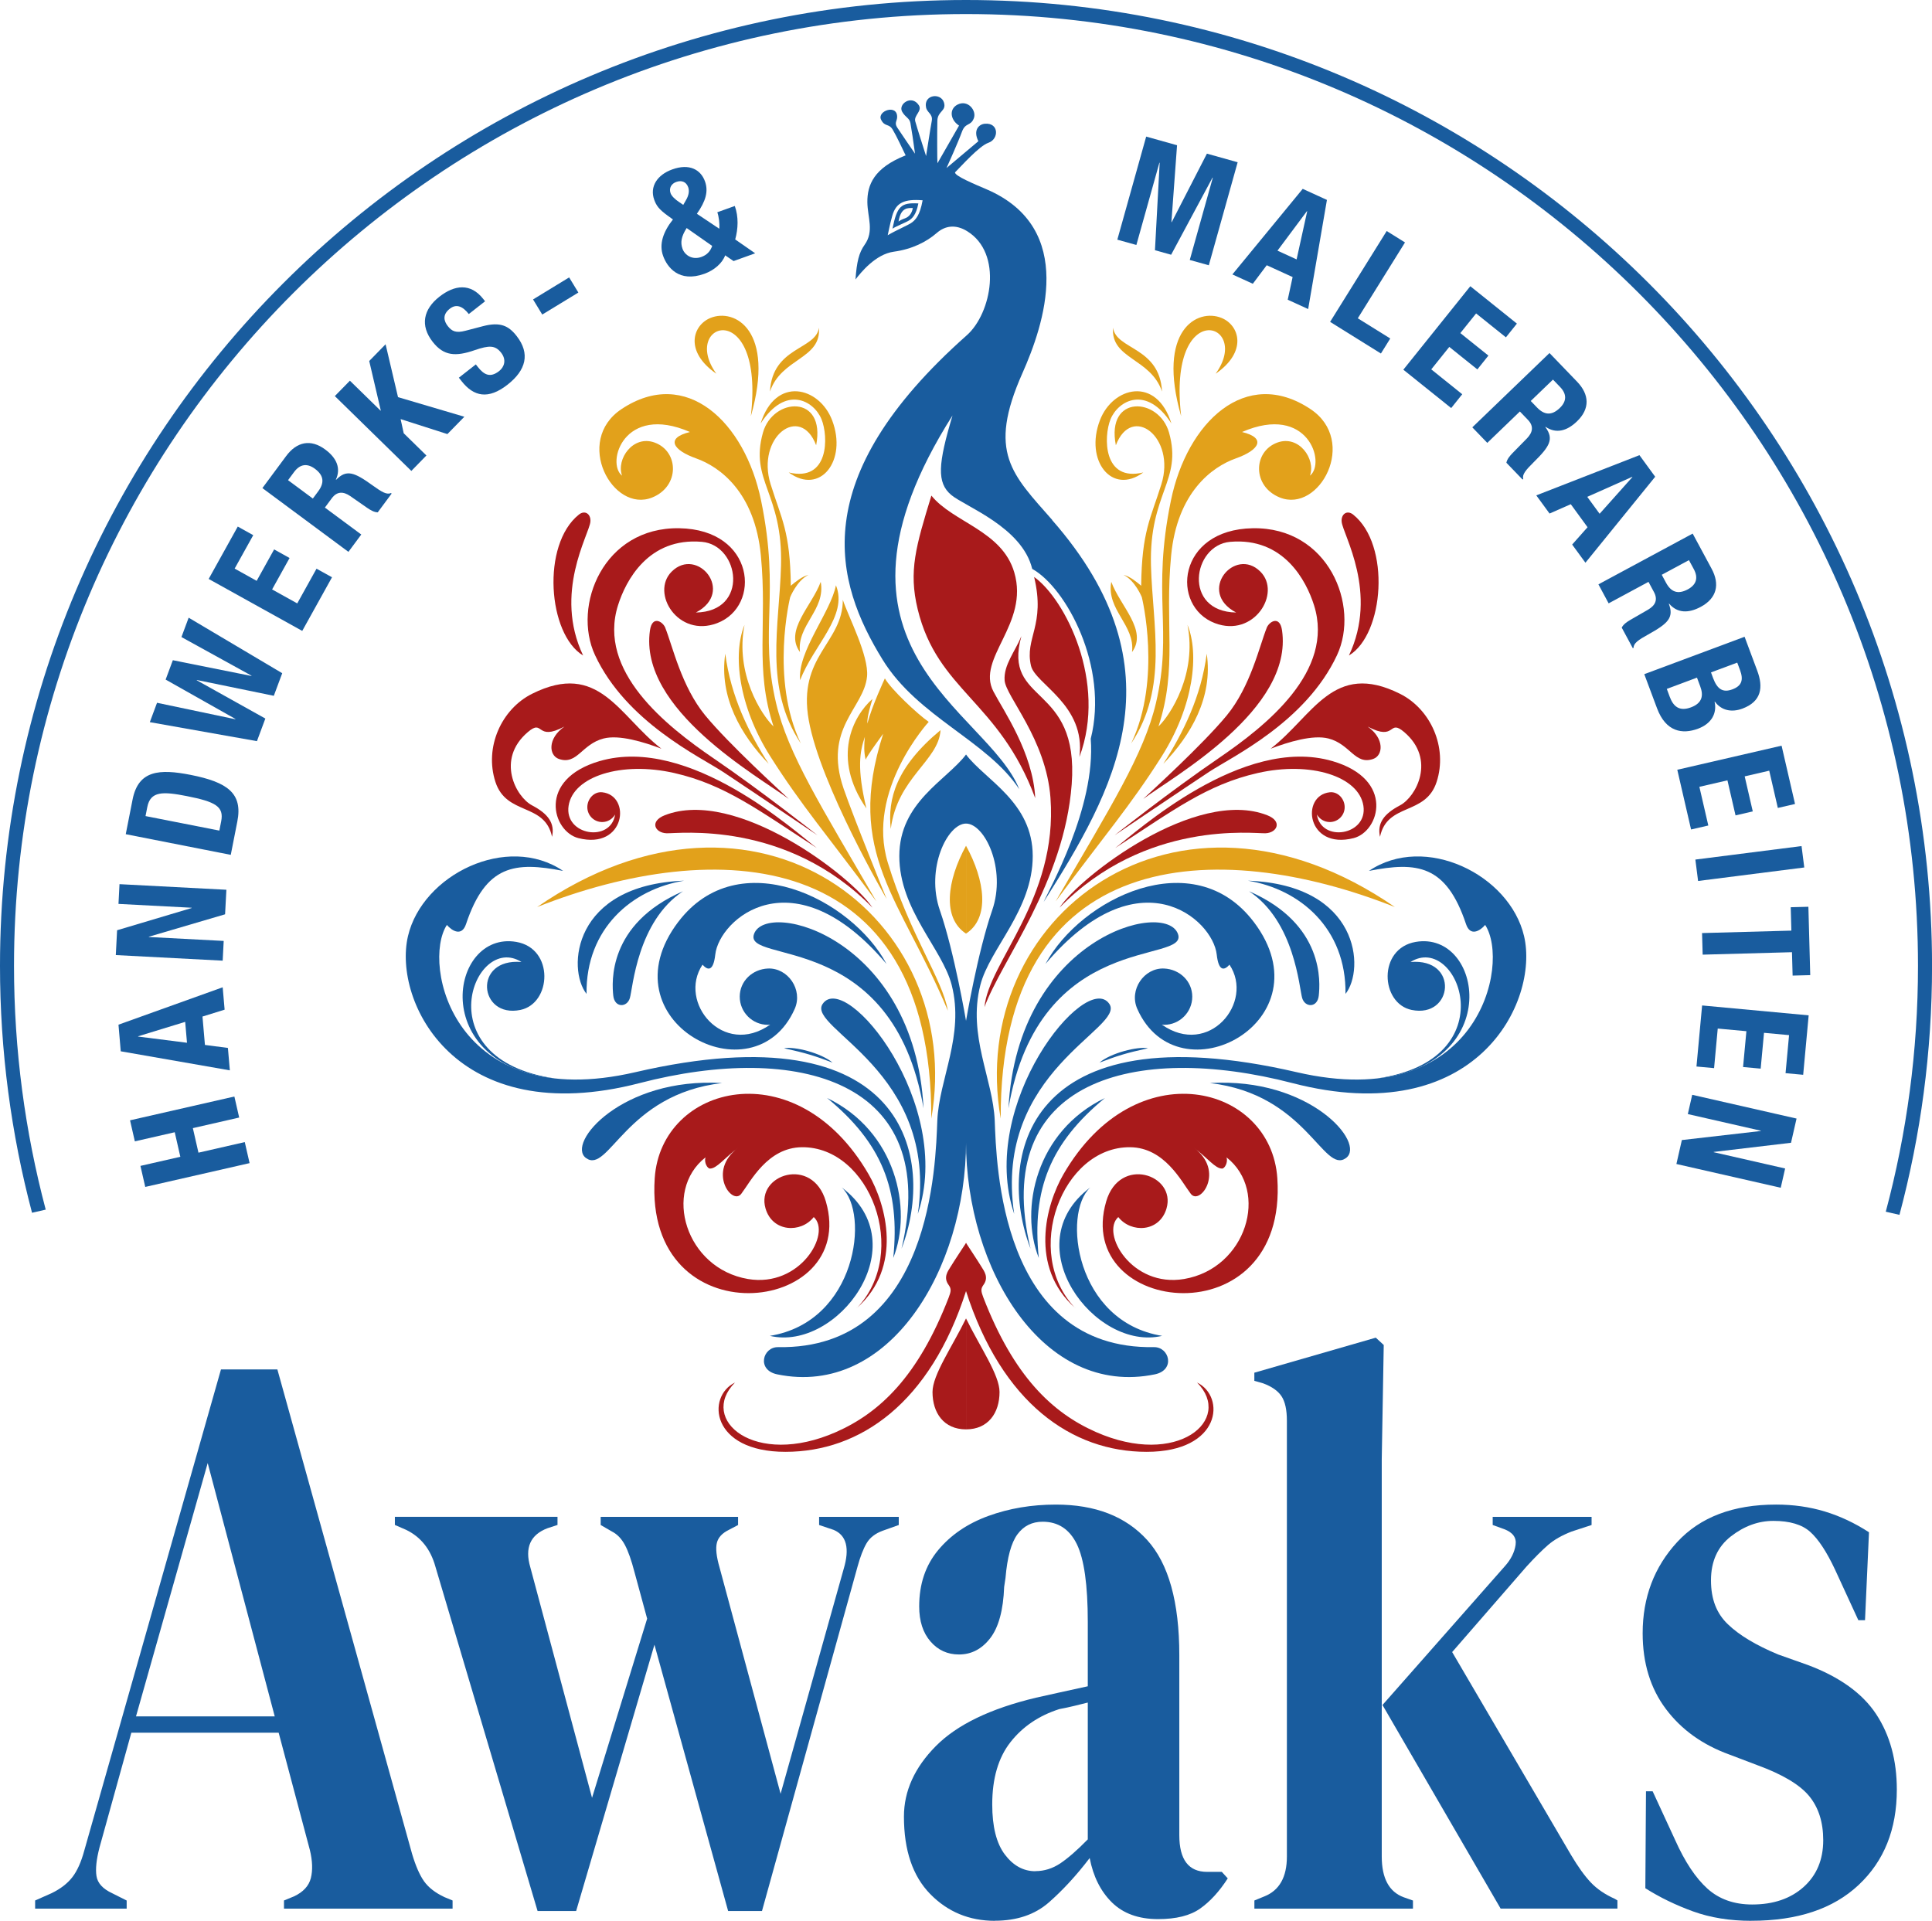
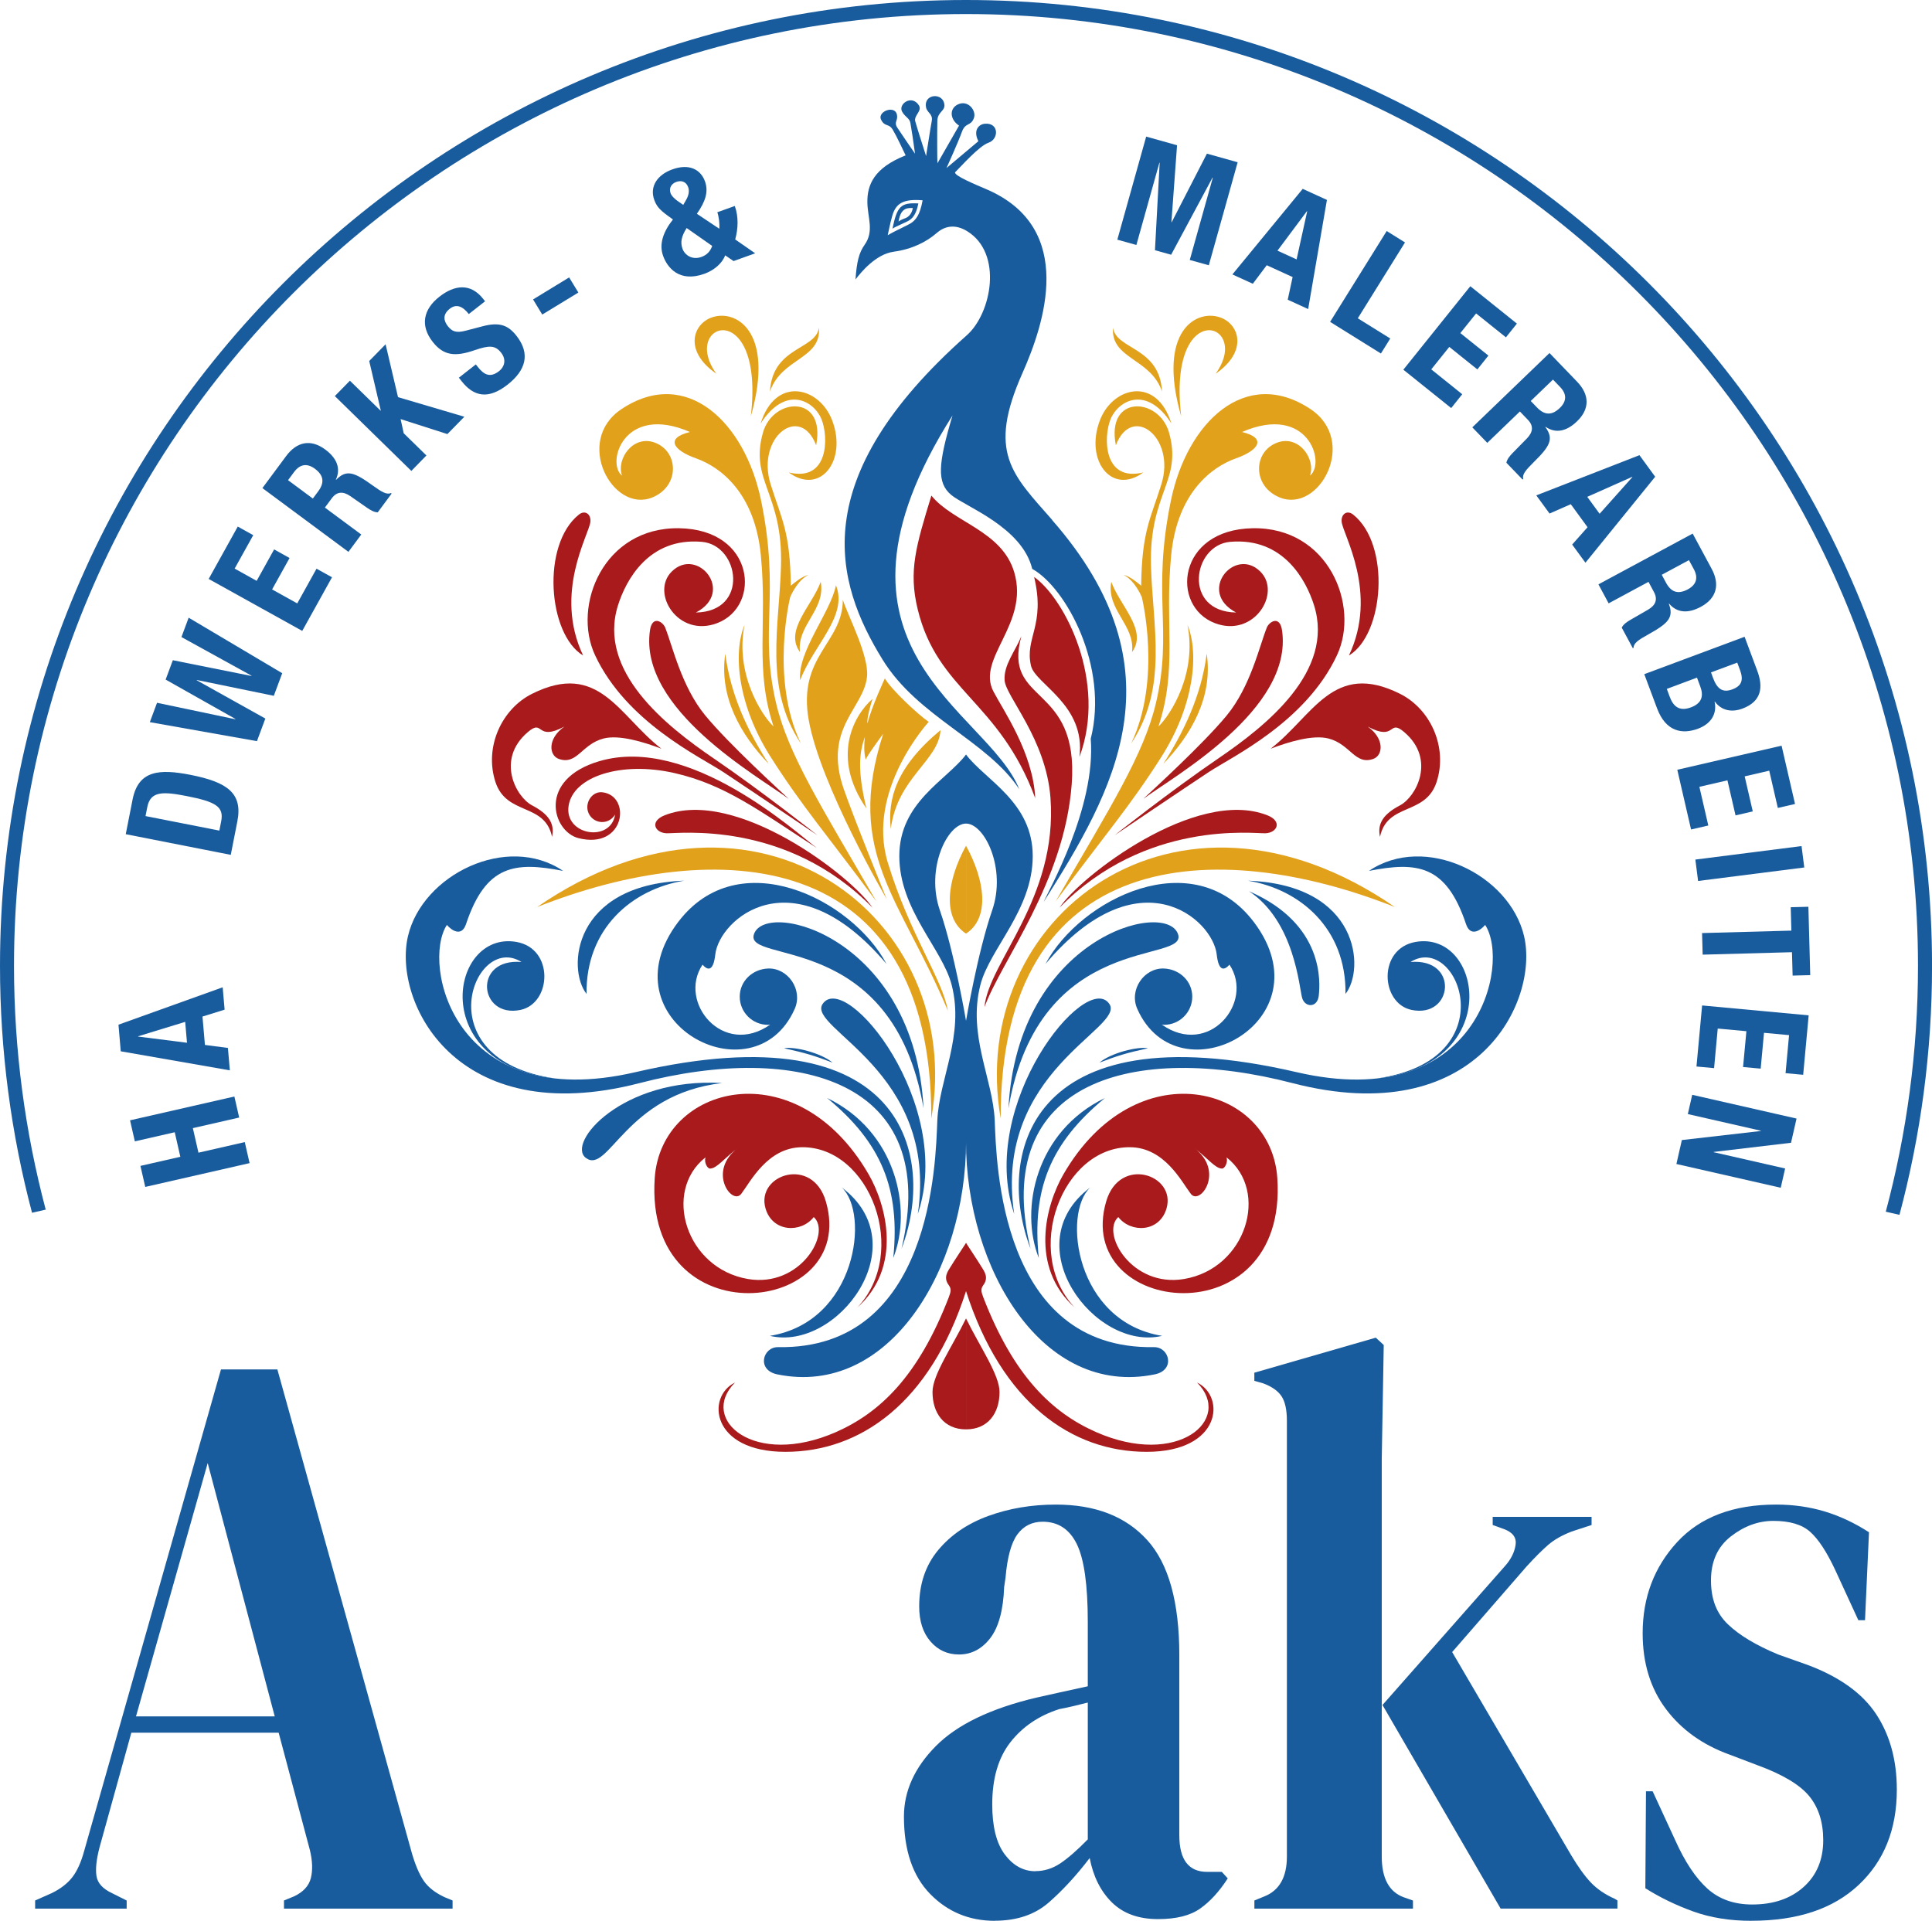
<svg xmlns="http://www.w3.org/2000/svg" id="DM_Serif_Display" version="1.1" viewBox="0 0 417.93 415.55">
  <defs>
    <style>
      .st0 {
        fill: #195c9e;
      }

      .st1 {
        fill: #e2a11b;
      }

      .st2 {
        fill: #a81a1b;
      }
    </style>
  </defs>
  <g>
    <path class="st1" d="M255.51,90.06c-5.36-18.68,3.52-23.43,8.75-21.27,3.85,1.58,5.66,7.26-1.29,12.06,8.01-11.14-10.5-16.94-7.46,9.21Z" />
    <path class="st1" d="M253.4,91.62c-3.22-10.36-12.7-7.97-15.47-.69-3.32,8.7,2.58,16.3,9.39,11.28-8.75,2.12-8.61-7.78-7.09-11.51,1.64-4.02,7.74-7.5,13.17.92Z" />
    <path class="st1" d="M241.38,96.32c-2.16-11.05,9.35-10.41,11.51-2.72,2.93,10.43-4.33,13.03-3.91,28.78.34,13,3.78,26.34-4.28,38.45,6.68-14,2.3-31.63,2.3-31.63,0,0-1.43-3.59-3.96-4.83,1.38.32,2.9,1.57,3.82,2.35.14-11.79,2.02-14.43,4.37-21.96,3.18-10.18-6.4-17.5-9.85-8.43Z" />
    <path class="st1" d="M283.37,102.9c3.5-2.72-.41-15.65-14.69-9.44,5.34,1.29,3.73,3.91-1.34,5.71-5.13,1.82-12.69,7.32-14,21-1.43,14.89,1.4,24.43-2.74,36.99,2.62-2.49,8.36-11.46,6.28-21.96,2.56,6.22,1.37,17.45-5.59,28.45-6.75,10.66-12.36,17.09-22.93,31.35,11.95-20.58,19.06-31.76,21.69-42.89,3.73-15.82-.97-23.41,3.25-43.86,3.48-16.9,16.16-29.08,30.18-19.75,10.38,6.91,1.93,22.58-6.63,19.13-5.98-2.41-5.81-9.94-.55-11.88,4.7-1.73,8.36,3.59,7.07,7.14Z" />
    <path class="st2" d="M292.72,111.33c-1.32-1.06-2.66-.12-2.49,1.57.28,2.76,8,15.37,1.57,28.91,7.64-4.6,9.06-23.97.92-30.48Z" />
    <path class="st2" d="M298.52,181.04c-.64-2.95.83-4.97,4.33-6.81,3.5-1.84,7.83-9.95.92-15.84-3.53-3.02-1.66,2.12-7.92-1.2,3.68,2.58,3.37,6.24,1.2,7-3.96,1.38-4.92-3.19-9.67-4.42-3.37-.87-8.66.74-12.52,2.21,9.21-7.09,13.52-19.12,27.99-11.88,6.63,3.32,10.35,11.58,7.92,19.06-2.39,7.37-10.68,4.42-12.25,11.88Z" />
    <path class="st2" d="M241.15,180.67s11.97-9.48,22.38-16.58c10.41-7.09,25.23-18.88,20.72-33.15-1.66-5.27-6.54-14.73-18.14-13.72-8.17.71-10.31,15.1,1.29,15.29-8.56-4.49-.28-14.37,5.25-8.84,4.61,4.61-1.38,14.37-9.85,11.14-9.63-3.67-8.2-20.26,8.2-20.53,16.39-.28,23.21,16.76,18.23,27.44-6.75,14.49-22.74,22.01-27.63,25.23-4.88,3.22-20.44,13.72-20.44,13.72Z" />
-     <path class="st2" d="M288.2,164.65c-19.43-5.66-42.43,15.41-46.95,18.8,12.43-8.05,19.81-13.72,30.84-16.22,11.42-2.59,21.85.72,22.84,7.09.99,6.41-9.13,8.04-10.06,1.89.56.97,1.59,1.63,2.79,1.63,1.78,0,3.22-1.44,3.22-3.22s-1.45-3.41-3.22-3.22c-6.38.69-5,12.5,5.15,9.92,5.62-1.43,9-12.7-4.6-16.67Z" />
    <path class="st2" d="M229.2,196.36c4.49-6.77,29.5-26.04,44.93-19.99,3.35,1.31,2.14,3.8-.38,3.9s-25.9-2.94-44.55,16.09Z" />
    <path class="st2" d="M274.02,135.82c-1.58,3.95-3.5,12.71-8.66,18.97-5.16,6.26-16.3,16.39-18.05,18.05,6.54-4.88,32.51-19.34,30.02-36.47-.48-3.29-2.76-1.93-3.32-.55Z" />
    <path class="st0" d="M305.37,218.49c8.98,1.84,10.31-11.26-.24-10.37,10.27-6.53,21.07,21.16-7.26,25.19,27.61-2.9,22.82-32.02,8.38-29.54-8.26,1.42-7.65,13.33-.88,14.72Z" />
    <path class="st1" d="M301.74,196.23c-47.52-32.78-92.82,2.39-85.27,45.77-.18-59.21,46.78-61.05,85.27-45.77Z" />
    <path class="st0" d="M291.06,215.02c4.24-5.34,3.06-23.6-21.11-24.49,11.23,1.84,21.29,10.31,21.11,24.49Z" />
    <path class="st0" d="M270.16,192.8c16.44,7.11,15.4,19.89,15.12,22.58s-2.97,2.62-3.59.55c-.65-2.17-1.59-16.58-11.53-23.14Z" />
    <path class="st0" d="M271.21,199.45c-13.03-17.2-37.52-5-45.05,9.09,20.24-23.9,36.19-9.67,37.04-2.05.42,3.77,1.66,3.45,2.76,2.21,5.43,8.14-4.47,20.13-14.64,12.96.17.01.33.05.5.05,3.36,0,6.09-2.73,6.09-6.09s-2.73-5.94-6.09-6.09c-4.33-.19-7.64,4.6-5.8,8.74,8.87,19.97,41.41,2.57,25.19-18.83Z" />
    <path class="st0" d="M254.82,202.06c-2.69-7.53-34.74.83-36.67,37.71,6.63-38.74,39.05-31.07,36.67-37.71Z" />
    <path class="st0" d="M219.39,262.62c-8.01-23.76,15.57-52.76,20.58-45.44,3.59,5.25-25.21,14.5-20.58,45.44Z" />
    <path class="st0" d="M248.33,226.78c-2.25-.44-8.08,1.04-10.5,3.11,3.8-1.45,5.73-2.07,10.5-3.11Z" />
-     <path class="st0" d="M291.15,250.54c4.42-3.18-7.8-17.54-29.42-16.23,20.86,2.42,24.52,19.75,29.42,16.23Z" />
    <path class="st0" d="M239.01,237.55c-14.89,7.16-18.51,23.96-14.3,34.6-1.52-14.85,2.49-24.86,14.3-34.6Z" />
    <path class="st0" d="M235.85,256.89c-16.51,12.36.97,35.57,15.54,32.11-18.79-3.04-21.62-26.52-15.54-32.11Z" />
    <path class="st2" d="M232.59,283c-11.51-12.04-2.83-34.95,11.88-34.81,7.47.07,11.12,7.46,13.12,10.08,2,2.62,7.46-4.9.69-9.95,3.04,2.28,4.6,4.49,6.08,4.49.56,0,1.31-1.31.97-2.42,9.32,7.32,4.28,24.03-9.19,26.31-11.34,1.92-18.09-9.95-14.23-13.4,2.76,3.52,8.92,3.3,10.43-1.86,2.14-7.32-10.15-11.46-13.05-1.52-7.2,24.69,39.37,29.9,37.02-5.04-1.36-20.24-30.67-27.78-46.27-.83-3.8,6.56-7.48,20.03,2.56,28.94Z" />
    <path class="st0" d="M222.92,270.13c-8.7-36.56,22.62-44.65,56.63-35.82,39.92,10.36,53.43-17.67,50.14-31.77-3.12-13.35-21.47-22.31-33.56-14.13,10.41-2.03,16.71-1.34,21,11.51.92,2.76,3.04,1.47,4.14.18,5.53,8.47-1.51,40.96-40.75,31.86-58.98-13.67-65.06,18.74-57.6,38.17Z" />
    <path class="st2" d="M208.97,285.23c3.04,6.21,7.25,12.22,7.25,15.92,0,4.52-2.45,8.08-7.25,8.08v-24Z" />
    <path class="st2" d="M208.97,268.9s2.73,4.14,3.31,5.11,1.71,2.32.41,4.04c-.55.79-.49,1.3.03,2.66,6.6,17.07,14.91,24.92,24.34,29.09,17.68,7.8,29.84-2.69,21.89-10.7,6.22,3.04,5.25,14.99-10.91,14.99s-31.31-10.52-39.09-34.83v-10.35Z" />
    <path class="st1" d="M208.97,182.97c4.14,7.55,5.18,15.63,0,19.01v-19.01Z" />
    <path class="st0" d="M208.97,163.24c4.19,5.55,14.43,10.29,14.43,21.96s-9.32,20.04-11.33,27.9c-2.79,10.94,2.74,20.33,3.11,29.35.37,9.02,1.11,49.54,34.44,48.99,3.33-.06,4.71,4.96.18,5.89-24.13,4.97-40.84-22.65-40.84-50.46v-25.97s2.53-14.92,5.66-23.94-1.61-18.79-5.66-18.79v-14.94Z" />
    <path class="st1" d="M240.39,125.88c1.93,5.25,7.94,10.5,4.49,15.19.69-5.87-5.59-9.12-4.49-15.19Z" />
    <path class="st1" d="M261.04,141.42c1.38,9.42-3.41,17.61-9.39,23.83,4.33-6.77,8.2-14.6,9.39-23.83Z" />
    <path class="st1" d="M240.78,70.9c.64,4.79,10.08,4.1,10.59,13.81-2.44-7.27-11.14-7-10.59-13.81Z" />
  </g>
  <g>
    <path class="st1" d="M162.42,90.06c5.36-18.68-3.52-23.43-8.75-21.27-3.85,1.58-5.66,7.26,1.29,12.06-8.01-11.14,10.5-16.94,7.46,9.21Z" />
    <path class="st1" d="M164.54,91.62c3.22-10.36,12.7-7.97,15.47-.69,3.32,8.7-2.58,16.3-9.39,11.28,8.75,2.12,8.61-7.78,7.09-11.51-1.64-4.02-7.74-7.5-13.17.92Z" />
    <path class="st1" d="M176.55,96.32c2.16-11.05-9.35-10.41-11.51-2.72-2.93,10.43,4.33,13.03,3.91,28.78-.34,13-3.78,26.34,4.28,38.45-6.68-14-2.3-31.63-2.3-31.63,0,0,1.43-3.59,3.96-4.83-1.38.32-2.9,1.57-3.82,2.35-.14-11.79-2.02-14.43-4.37-21.96-3.18-10.18,6.4-17.5,9.85-8.43Z" />
    <path class="st1" d="M134.56,102.9c-3.5-2.72.41-15.65,14.69-9.44-5.34,1.29-3.73,3.91,1.34,5.71,5.13,1.82,12.69,7.32,14,21,1.43,14.89-1.4,24.43,2.74,36.99-2.62-2.49-8.36-11.46-6.28-21.96-2.56,6.22-1.37,17.45,5.59,28.45,6.75,10.66,12.36,17.09,22.93,31.35-11.95-20.58-19.06-31.76-21.69-42.89-3.73-15.82.97-23.41-3.25-43.86-3.48-16.9-16.16-29.08-30.18-19.75-10.38,6.91-1.93,22.58,6.63,19.13,5.98-2.41,5.81-9.94.55-11.88-4.7-1.73-8.36,3.59-7.07,7.14Z" />
    <path class="st2" d="M125.22,111.33c1.32-1.06,2.66-.12,2.49,1.57-.28,2.76-8,15.37-1.57,28.91-7.64-4.6-9.06-23.97-.92-30.48Z" />
    <path class="st2" d="M119.42,181.04c.64-2.95-.83-4.97-4.33-6.81-3.5-1.84-7.83-9.95-.92-15.84,3.53-3.02,1.66,2.12,7.92-1.2-3.68,2.58-3.37,6.24-1.2,7,3.96,1.38,4.92-3.19,9.67-4.42,3.37-.87,8.66.74,12.52,2.21-9.21-7.09-13.52-19.12-27.99-11.88-6.63,3.32-10.35,11.58-7.92,19.06,2.39,7.37,10.68,4.42,12.25,11.88Z" />
    <path class="st2" d="M176.79,180.67s-11.97-9.48-22.38-16.58c-10.41-7.09-25.23-18.88-20.72-33.15,1.66-5.27,6.54-14.73,18.14-13.72,8.17.71,10.31,15.1-1.29,15.29,8.56-4.49.28-14.37-5.25-8.84-4.61,4.61,1.38,14.37,9.85,11.14,9.63-3.67,8.2-20.26-8.2-20.53-16.39-.28-23.21,16.76-18.23,27.44,6.75,14.49,22.74,22.01,27.63,25.23,4.88,3.22,20.44,13.72,20.44,13.72Z" />
    <path class="st2" d="M129.73,164.65c19.43-5.66,42.43,15.41,46.95,18.8-12.43-8.05-19.81-13.72-30.84-16.22-11.42-2.59-21.85.72-22.84,7.09-.99,6.41,9.13,8.04,10.06,1.89-.56.97-1.59,1.63-2.79,1.63-1.78,0-3.22-1.44-3.22-3.22s1.45-3.41,3.22-3.22c6.38.69,5,12.5-5.15,9.92-5.62-1.43-9-12.7,4.6-16.67Z" />
    <path class="st2" d="M188.73,196.36c-4.49-6.77-29.5-26.04-44.93-19.99-3.35,1.31-2.14,3.8.38,3.9s25.9-2.94,44.55,16.09Z" />
    <path class="st2" d="M143.91,135.82c1.58,3.95,3.5,12.71,8.66,18.97,5.16,6.26,16.3,16.39,18.05,18.05-6.54-4.88-32.51-19.34-30.02-36.47.48-3.29,2.76-1.93,3.32-.55Z" />
    <path class="st0" d="M112.56,218.49c-8.98,1.84-10.31-11.26.24-10.37-10.27-6.53-21.07,21.16,7.26,25.19-27.61-2.9-22.82-32.02-8.38-29.54,8.26,1.42,7.65,13.33.88,14.72Z" />
    <path class="st1" d="M116.19,196.23c47.52-32.78,92.82,2.39,85.27,45.77.18-59.21-46.78-61.05-85.27-45.77Z" />
    <path class="st0" d="M126.88,215.02c-4.24-5.34-3.06-23.6,21.11-24.49-11.23,1.84-21.29,10.31-21.11,24.49Z" />
-     <path class="st0" d="M147.78,192.8c-16.44,7.11-15.4,19.89-15.12,22.58s2.97,2.62,3.59.55c.65-2.17,1.59-16.58,11.53-23.14Z" />
    <path class="st0" d="M146.72,199.45c13.03-17.2,37.52-5,45.05,9.09-20.24-23.9-36.19-9.67-37.04-2.05-.42,3.77-1.66,3.45-2.76,2.21-5.43,8.14,4.47,20.13,14.64,12.96-.17.01-.33.05-.5.05-3.36,0-6.09-2.73-6.09-6.09s2.73-5.94,6.09-6.09c4.33-.19,7.64,4.6,5.8,8.74-8.87,19.97-41.41,2.57-25.19-18.83Z" />
    <path class="st0" d="M163.11,202.06c2.69-7.53,34.74.83,36.67,37.71-6.63-38.74-39.05-31.07-36.67-37.71Z" />
    <path class="st0" d="M198.54,262.62c8.01-23.76-15.57-52.76-20.58-45.44-3.59,5.25,25.21,14.5,20.58,45.44Z" />
    <path class="st0" d="M169.6,226.78c2.25-.44,8.08,1.04,10.5,3.11-3.8-1.45-5.73-2.07-10.5-3.11Z" />
    <path class="st0" d="M126.78,250.54c-4.42-3.18,7.8-17.54,29.42-16.23-20.86,2.42-24.52,19.75-29.42,16.23Z" />
    <path class="st0" d="M178.93,237.55c14.89,7.16,18.51,23.96,14.3,34.6,1.52-14.85-2.49-24.86-14.3-34.6Z" />
    <path class="st0" d="M182.08,256.89c16.51,12.36-.97,35.57-15.54,32.11,18.79-3.04,21.62-26.52,15.54-32.11Z" />
    <path class="st2" d="M185.35,283c11.51-12.04,2.83-34.95-11.88-34.81-7.47.07-11.12,7.46-13.12,10.08-2,2.62-7.46-4.9-.69-9.95-3.04,2.28-4.6,4.49-6.08,4.49-.56,0-1.31-1.31-.97-2.42-9.32,7.32-4.28,24.03,9.19,26.31,11.34,1.92,18.09-9.95,14.23-13.4-2.76,3.52-8.92,3.3-10.43-1.86-2.14-7.32,10.15-11.46,13.05-1.52,7.2,24.69-39.37,29.9-37.02-5.04,1.36-20.24,30.67-27.78,46.27-.83,3.8,6.56,7.48,20.03-2.56,28.94Z" />
    <path class="st0" d="M195.02,270.13c8.7-36.56-22.62-44.65-56.63-35.82-39.92,10.36-53.43-17.67-50.14-31.77,3.12-13.35,21.47-22.31,33.56-14.13-10.41-2.03-16.71-1.34-21,11.51-.92,2.76-3.04,1.47-4.14.18-5.53,8.47,1.51,40.96,40.75,31.86,58.98-13.67,65.06,18.74,57.6,38.17Z" />
    <path class="st2" d="M208.97,285.23c-3.04,6.21-7.25,12.22-7.25,15.92,0,4.52,2.45,8.08,7.25,8.08v-24Z" />
    <path class="st2" d="M208.97,268.9s-2.73,4.14-3.31,5.11-1.71,2.32-.41,4.04c.55.79.49,1.3-.03,2.66-6.6,17.07-14.91,24.92-24.34,29.09-17.68,7.8-29.84-2.69-21.89-10.7-6.22,3.04-5.25,14.99,10.91,14.99s31.31-10.52,39.09-34.83v-10.35Z" />
    <path class="st1" d="M208.97,182.97c-4.14,7.55-5.18,15.63,0,19.01v-19.01Z" />
    <path class="st0" d="M208.97,163.24c-4.19,5.55-14.43,10.29-14.43,21.96s9.32,20.04,11.33,27.9c2.79,10.94-2.74,20.33-3.11,29.35-.37,9.02-1.11,49.54-34.44,48.99-3.33-.06-4.71,4.96-.18,5.89,24.13,4.97,40.84-22.65,40.84-50.46v-25.97s-2.53-14.92-5.66-23.94,1.61-18.79,5.66-18.79v-14.94Z" />
    <path class="st1" d="M177.54,125.88c-1.93,5.25-7.94,10.5-4.49,15.19-.69-5.87,5.59-9.12,4.49-15.19Z" />
    <path class="st1" d="M156.89,141.42c-1.38,9.42,3.41,17.61,9.39,23.83-4.33-6.77-8.2-14.6-9.39-23.83Z" />
    <path class="st1" d="M177.15,70.9c-.64,4.79-10.08,4.1-10.59,13.81,2.44-7.27,11.14-7,10.59-13.81Z" />
  </g>
  <g>
    <path class="st2" d="M223.03,144.05c-1.43-6.04,3.2-8.73.67-19.23,6.68,4.74,15.86,22.74,9.8,38.95,1.43-11.28-9.52-15.75-10.47-19.72Z" />
    <path class="st2" d="M217.32,147.2c.25,3.47,8.98,12.69,9.92,25.42,1.61,21.77-13.44,35.58-14.28,45.27,3.6-9.97,17.27-26.95,18.87-48.21,1.66-22.01-15.06-17.15-10.88-32.06-1.34,3.28-3.88,6.26-3.63,9.58Z" />
    <path class="st2" d="M201.48,107.21c-3.35,10.96-4.97,16.32-2.97,24.58,4.29,17.71,17.6,19.79,25.43,40.88-.47-9.83-6.93-19.02-9.05-23.09-3.74-7.18,7.8-14.56,4.52-25.74-2.65-9.05-13.24-10.8-17.93-16.62Z" />
  </g>
  <path class="st1" d="M203.46,157.95c-.41,6.66-9.36,10.26-10.77,21.38-.69-6.46,1.11-13.36,10.77-21.38Z" />
  <path class="st1" d="M191.42,146.78c1.38,2.39,7.09,7.74,9.48,9.39,0,0-13.63,14.83-8.84,30.48,4.79,15.65,11.87,25.26,12.98,32.01-10.13-24.28-22.37-33.95-13.99-59.91,0,0-3.68,4.97-3.78,5.62-.4-1.66-.37-3.04-.18-4.97-1.11,3.22-1.75,6.81.33,15.5-7.6-10.98-2.9-19.99,1.32-23.7-1.25,4.09-1.09,4.73-1.11,5.34.99-3.81,3.78-9.76,3.78-9.76Z" />
  <path class="st1" d="M182.31,129.75c1.24,3.71,5.66,12.13,5.25,16.58-.64,6.91-9.58,11.14-5.06,24.31,2.12,6.17,9.3,23.85,9.3,23.85,0,0-14.32-24.51-16.85-38.68-2.49-13.9,7.37-16.67,7.37-26.06Z" />
  <path class="st1" d="M180.83,126.62c2.68,6.63-4.88,12.98-7.74,20.53-.64-6.17,6.63-14.73,7.74-20.53Z" />
  <g>
    <path class="st0" d="M193.06,49.47c.71-.49,3.12-1.44,3.65-1.82.53-.38,1.46-1.05,1.95-3.64-3.81-.21-4.6.62-5.6,5.46ZM195.78,47.23c-.65.22-1.18.51-1.41.7.51-3.18,2.13-2.92,3.09-2.92-.2,1.17-.87,1.94-1.69,2.22Z" />
    <path class="st0" d="M227.62,112.49c-8.66-9.88-14.1-14.55-6.45-31.76,4.59-10.33,11.87-31.37-7.79-39.79-2.47-1.06-6.96-2.91-6.78-3.66,1.27-1.25,5.22-5.72,7.21-6.39,2.31-.78,2.32-4.39-.77-4.12-1.28.11-2.6,1.37-1.4,3.78-2.33,1.96-4.59,3.86-6.89,5.8.23-.49,2.55-5.67,3.33-7.82.76-2.11,1.91-1.17,2.59-2.97.62-1.64-1.31-4.09-3.56-2.92-1.81.95-1.59,3.26.35,4.53-1.51,2.63-2.98,5.2-4.67,8.15-.06-.8-.08-6.38-.02-9.19.05-2.14,2-2.07,1.43-3.95-.66-2.18-4.42-1.74-3.88,1.04.23,1.2,1.52,1.4,1.24,2.94-.49,2.75-.75,4.7-1.23,7.6-.85-2.69-1.88-5.86-2.34-7.51-.36-1.29,1.59-2.24.76-3.5-1.55-2.36-4.54-.21-3.59,1.43.74,1.27,1.55,1.31,1.78,2.43.19.97.7,4.39,1,6.64-1.27-1.87-2.58-3.72-3.85-5.66-.66-1-.04-1.43-.02-2.23.09-2.95-4.41-1.35-3.47.54.81,1.62,1.67.74,2.51,2.14.86,1.43,2.06,4.07,2.8,5.57-6.88,2.72-8.32,6.4-8.28,10.15.04,3.27,1.52,6.26-.61,9.22-1.2,1.68-1.69,3.67-1.96,7.48,1.11-1.44,4.32-5.47,8.29-6.01s7.08-2.13,9.29-4.05c1.86-1.62,4.13-1.89,6.57-.39,7.81,4.8,5.27,17.78-.05,22.5-35.03,31.06-28.61,53.39-18.21,70.24,7.67,12.42,22.65,17.5,29.54,27.99-6.86-17.29-46.51-30.28-14.44-80.86-3.12,10.45-3.46,14.55-.26,17.21,3.02,2.51,15.31,6.93,17.5,15.98,7.34,4.07,16.6,21.2,12.66,36.75,1.15,14.94-9.24,33.01-10.18,35.3,15.18-24.01,30.28-50.16,1.83-82.61ZM197.33,48.08c-.69.57-3.36,1.66-5.3,2.81.15-.6.4-2.12.98-4.19.81-2.87,2.61-3.68,6.57-3.37-.6,3.35-1.55,4.17-2.24,4.75Z" />
  </g>
  <g>
    <path class="st0" d="M31.42,256.78l-1.04-4.55,8.63-1.97-1.21-5.31-8.63,1.97-1.04-4.55,22.57-5.15,1.04,4.55-10.02,2.29,1.21,5.31,10.02-2.29,1.04,4.55-22.57,5.15Z" />
    <path class="st0" d="M26.12,227.43l-.49-5.75,22.54-8.09.42,4.84-4.79,1.49.53,6.14,4.97.65.42,4.85-23.59-4.12ZM40.45,225.59l-.39-4.52-10.18,3.12v.06s10.57,1.34,10.57,1.34Z" />
-     <path class="st0" d="M25.33,201.25l16.13-4.81v-.06s-15.83-.83-15.83-.83l.22-4.27,23.12,1.21-.28,5.31-16.49,4.85v.06s16.19.85,16.19.85l-.22,4.27-23.12-1.21.28-5.38Z" />
    <path class="st0" d="M27.2,180.48l1.48-7.51c1.25-6.36,5.84-6.65,12.52-5.34,8.05,1.58,11.34,4.01,10.14,10.09l-1.42,7.22-22.71-4.47ZM47.45,179.7l.4-2.04c.62-3.18-1.25-4.21-7.43-5.43-5.15-1.01-7.88-1.12-8.56,2.38l-.38,1.94,15.97,3.14Z" />
    <path class="st0" d="M32.41,156.23l1.56-4.19,16.94,3.56.02-.06-15.1-8.52,1.56-4.19,17,3.41.02-.06-15.16-8.36,1.56-4.19,20.24,12.01-1.82,4.89-16.65-3.42-.02.06,14.84,8.28-1.82,4.89-23.17-4.11Z" />
    <path class="st0" d="M51.44,113.92l3.34,1.86-4.02,7.23,4.76,2.65,3.78-6.8,3.34,1.86-3.78,6.8,5.44,3.02,4.17-7.51,3.35,1.86-6.44,11.6-20.24-11.24,6.28-11.31Z" />
    <path class="st0" d="M56.77,105.58l5.14-6.93c2.28-3.07,5.29-3.75,8.46-1.39,2.47,1.83,3.41,4.06,2.29,6.5l.05.04c2.23-2.3,3.93-1.65,7.9,1.22,1.97,1.42,3.07,2.07,3.95,1.64l.16.12-3.01,4.06c-.79-.02-1.55-.47-2.3-.98l-3.65-2.54c-1.5-1.03-2.87-1.04-3.99.48l-1.49,2.01,7.87,5.83-2.78,3.75-18.6-13.79ZM67.67,107.86l1.16-1.56c1.33-1.8,1.3-3.39-.7-4.88-1.72-1.27-3.25-1-4.51.69l-1.31,1.77,5.37,3.98Z" />
    <path class="st0" d="M75.7,82.37l6.63,6.48.04-.05-2.5-10.7,3.54-3.62,2.69,11.44,14.35,4.24-3.67,3.75-10.12-3.24.67,3.06,4.91,4.81-3.26,3.34-16.55-16.19,3.27-3.34Z" />
    <path class="st0" d="M102.93,78.83l.42.54c1.34,1.71,2.68,2.43,4.62.91,1.12-.88,1.64-2.43.44-3.97-1.3-1.66-2.62-1.61-5.71-.56-4.15,1.44-6.71,1.26-9.09-1.78-2.78-3.55-2.03-7.06,1.44-9.78,3.27-2.56,6.74-3.01,9.48.48l.4.51-3.52,2.76c-1.34-1.71-2.71-2.25-4.11-1.15-1.66,1.3-1.27,2.69-.43,3.76.88,1.12,1.75,1.55,3.83,1l3.79-.99c3.7-.96,5.51-.11,7.25,2.11,3.02,3.85,2.03,7.43-1.95,10.55-4.16,3.26-7.31,2.6-9.95-.77l-.58-.74,3.68-2.88Z" />
    <path class="st0" d="M123.12,60.02l1.99,3.27-7.81,4.76-1.99-3.27,7.8-4.76Z" />
    <path class="st0" d="M155.59,49.49c.12-1.11-.1-2.69-.42-3.57l3.78-1.36c.84,2.35.73,4.91.09,7.24l4.32,3-4.67,1.68-1.82-1.24c-.63,1.71-2.36,3.22-4.49,3.99-5.52,1.99-8.07-1.44-8.94-3.88-.91-2.53.02-5.21,2.13-7.87l-1.17-.85c-1.87-1.36-2.43-2.16-2.88-3.41-1.02-2.84.64-5.4,3.91-6.57,3.72-1.34,6.16.06,7.07,2.59.78,2.17.16,4.28-1.75,7.01l4.86,3.25ZM147.02,43.78l.78.55.55-.96c.69-1.14.79-2.11.52-2.87-.43-1.19-1.45-1.55-2.58-1.14-1.04.37-1.63,1.31-1.23,2.44.21.58.87,1.27,1.95,1.99ZM148.54,49.33c-1.19,1.87-1.38,3.15-.9,4.49.49,1.37,2.1,2.48,4.08,1.77,1.19-.43,1.94-1.21,2.34-2.39l-5.53-3.87Z" />
    <path class="st0" d="M247.94,29.55l6.68,1.87-1.22,16.63.06.02,7.62-14.83,6.65,1.86-6.24,22.29-4.12-1.15,4.98-17.79-.06-.02-8.95,16.68-3.5-.98,1.02-18.91-.06-.02-4.98,17.8-4.12-1.15,6.24-22.29Z" />
    <path class="st0" d="M281.79,40.85l5.25,2.4-4.06,23.61-4.42-2.02,1.06-4.9-5.6-2.56-3.01,4.01-4.42-2.02,15.21-18.51ZM276.35,54.23l4.13,1.89,2.29-10.4-.06-.03-6.37,8.54Z" />
    <path class="st0" d="M287.73,69.63l12.24-19.65,3.96,2.47-10.21,16.41,7.02,4.37-2.02,3.25-10.98-6.84Z" />
    <path class="st0" d="M328.15,69.99l-2.39,2.99-6.45-5.17-3.41,4.25,6.07,4.87-2.39,2.99-6.07-4.87-3.9,4.86,6.7,5.38-2.39,2.99-10.35-8.3,14.49-18.06,10.09,8.1Z" />
    <path class="st0" d="M335.18,76.37l5.98,6.21c2.65,2.76,2.83,5.83-.03,8.58-2.22,2.14-4.57,2.69-6.79,1.18l-.05.05c1.9,2.58.98,4.15-2.51,7.59-1.73,1.71-2.55,2.68-2.27,3.63l-.14.14-3.51-3.64c.15-.78.72-1.45,1.35-2.11l3.11-3.17c1.26-1.31,1.5-2.65.19-4.01l-1.73-1.8-7.05,6.79-3.24-3.36,16.68-16.06ZM331.13,86.75l1.35,1.4c1.55,1.61,3.13,1.85,4.93.12,1.54-1.48,1.53-3.04.06-4.56l-1.53-1.59-4.81,4.63Z" />
    <path class="st0" d="M354.65,98.48l3.4,4.66-15.09,18.6-2.87-3.93,3.33-3.75-3.63-4.98-4.59,2.02-2.87-3.93,22.32-8.7ZM343.35,107.48l2.68,3.67,7.09-7.94-.04-.05-9.73,4.33Z" />
    <path class="st0" d="M366.16,115.44l4.09,7.59c1.82,3.37,1.15,6.38-2.33,8.25-2.71,1.46-5.12,1.36-6.86-.69l-.06.03c1.14,3-.17,4.26-4.46,6.64-2.13,1.18-3.18,1.9-3.16,2.88l-.17.09-2.4-4.45c.36-.71,1.08-1.21,1.86-1.67l3.85-2.22c1.57-.92,2.15-2.16,1.26-3.81l-1.18-2.2-8.62,4.65-2.21-4.11,20.38-10.98ZM359.47,124.35l.92,1.71c1.06,1.97,2.52,2.62,4.72,1.44,1.88-1.02,2.29-2.52,1.29-4.38l-1.05-1.94-5.88,3.17Z" />
    <path class="st0" d="M377.39,137.76l2.73,7.32c1.34,3.58.96,6.67-3.2,8.22-2.34.87-4.55.42-5.96-1.51l-.06.02c.56,2.52-.68,4.75-3.57,5.83-3.4,1.27-6.97.7-8.88-4.41l-2.76-7.38,21.69-8.09ZM360.56,149.03l.63,1.7c.78,2.1,2.07,3.24,4.6,2.3,2.52-.94,2.72-2.64,2-4.55l-.7-1.88-6.53,2.44ZM370.12,145.46l.46,1.25c.9,2.4,2.12,3.19,4.16,2.43,2.07-.77,2.45-2.06,1.65-4.21l-.59-1.58-5.68,2.12Z" />
    <path class="st0" d="M388.31,173.93l-3.73.86-1.86-8.06-5.31,1.23,1.75,7.58-3.73.86-1.75-7.58-6.07,1.4,1.93,8.37-3.73.86-2.98-12.92,22.56-5.21,2.91,12.61Z" />
    <path class="st0" d="M366.74,185.96l22.97-2.92.59,4.63-22.97,2.92-.59-4.63Z" />
    <path class="st0" d="M391.6,210.96l-3.82.1-.14-5.06-19.32.53-.13-4.67,19.32-.53-.14-5.06,3.82-.1.4,14.78Z" />
    <path class="st0" d="M390.06,232.52l-3.81-.35.76-8.23-5.42-.5-.72,7.75-3.81-.35.72-7.75-6.2-.57-.79,8.56-3.81-.35,1.22-13.21,23.05,2.14-1.19,12.88Z" />
    <path class="st0" d="M387.42,247.23l-16.71,1.98v.06s15.45,3.52,15.45,3.52l-.95,4.17-22.57-5.14,1.18-5.18,17.08-1.96v-.06s-15.79-3.6-15.79-3.6l.95-4.17,22.57,5.14-1.2,5.25Z" />
  </g>
  <path class="st0" d="M208.97,0C93.74,0,0,93.74,0,208.97,0,227.42,2.42,245.32,6.93,262.37l2.96-.68c-4.46-16.84-6.86-34.51-6.86-52.73C3.04,95.42,95.42,3.04,208.97,3.04s205.93,92.38,205.93,205.93c0,18.38-2.43,36.2-6.97,53.17l2.96.68c4.59-17.19,7.05-35.23,7.05-53.85C417.93,93.74,324.19,0,208.97,0Z" />
  <g>
    <path class="st0" d="M7.6,412.91v-1.76l3.59-1.59c1.91-.94,3.4-2.08,4.45-3.44,1.05-1.35,1.91-3.26,2.58-5.73l29.58-104.13h12.2l29.15,104.84c.77,2.58,1.63,4.55,2.58,5.9.96,1.35,2.44,2.5,4.45,3.44l1.72.71v1.76h-36.47v-1.76l2.15-.88c2.01-.94,3.23-2.26,3.66-3.96.43-1.7.36-3.73-.21-6.08l-6.75-25.37h-31.87l-6.89,24.84c-.67,2.58-.89,4.64-.65,6.17.24,1.53,1.36,2.76,3.37,3.7l3.16,1.59v1.76H7.6ZM29.42,371.32h30.01l-14.5-54.8-15.51,54.8Z" />
-     <path class="st0" d="M116.29,413.43l-22.11-74.53c-1.05-3.76-3.16-6.4-6.32-7.93l-2.44-1.06v-1.76h35.18v1.76l-2.15.7c-3.73,1.41-4.98,4.23-3.73,8.46l13.35,49.87,11.92-38.76-2.73-10.04c-.67-2.58-1.36-4.55-2.08-5.9-.72-1.35-1.65-2.32-2.8-2.91l-2.44-1.41v-1.76h29.72v1.76l-2.01,1.06c-1.44.71-2.3,1.65-2.58,2.82-.29,1.18-.1,2.94.58,5.29l13.21,48.98,13.64-48.63c1.34-4.46.62-7.28-2.15-8.46l-3.16-1.06v-1.76h17.23v1.76l-3.45,1.23c-1.63.59-2.8,1.5-3.52,2.73-.72,1.23-1.36,2.91-1.94,5.02l-20.68,74.53h-7.32l-15.94-57.62-16.94,57.62h-8.33Z" />
    <path class="st0" d="M215.21,415.55c-5.55,0-10.22-1.94-14-5.81-3.78-3.88-5.67-9.45-5.67-16.74,0-5.52,2.3-10.6,6.89-15.24,4.59-4.64,11.82-8.13,21.68-10.48,1.53-.35,3.25-.73,5.17-1.15,1.91-.41,3.92-.85,6.03-1.32v-13.92c0-7.99-.79-13.6-2.37-16.83-1.58-3.23-4.04-4.85-7.39-4.85-2.3,0-4.12.91-5.46,2.73-1.34,1.82-2.2,4.96-2.58,9.43l-.29,1.94c-.19,5.05-1.2,8.75-3.02,11.1-1.82,2.35-4.07,3.52-6.75,3.52-2.49,0-4.55-.94-6.17-2.82-1.63-1.88-2.44-4.41-2.44-7.58,0-4.82,1.36-8.87,4.09-12.16,2.73-3.29,6.34-5.75,10.84-7.4,4.5-1.64,9.38-2.47,14.64-2.47,8.52,0,15.1,2.55,19.74,7.66,4.64,5.11,6.96,13.42,6.96,24.93v38.94c0,5.29,2.01,7.93,6.03,7.93h3.16l1.29,1.41c-1.82,2.82-3.8,4.99-5.96,6.52-2.15,1.53-5.19,2.29-9.12,2.29-4.21,0-7.54-1.21-9.98-3.61-2.44-2.41-4.04-5.61-4.81-9.6-2.87,3.76-5.82,6.96-8.83,9.6-3.02,2.64-6.92,3.96-11.7,3.96ZM223.97,404.8c1.91,0,3.71-.56,5.38-1.67,1.67-1.12,3.66-2.85,5.96-5.2v-29.6c-.96.24-1.92.47-2.87.71-.96.24-2.06.47-3.3.71-4.4,1.41-7.92,3.79-10.55,7.14-2.63,3.35-3.95,7.84-3.95,13.48,0,4.82.91,8.43,2.73,10.84,1.82,2.41,4.02,3.61,6.6,3.61Z" />
    <path class="st0" d="M271.35,412.91v-1.76l2.15-.88c3.25-1.29,4.88-4.17,4.88-8.63v-94.27c0-2.35-.38-4.11-1.15-5.29-.77-1.17-2.11-2.12-4.02-2.82l-1.87-.53v-1.76l26.27-7.58,1.72,1.59-.43,24.67v85.99c0,4.7,1.58,7.64,4.74,8.81l2.01.71v1.76h-34.32ZM324.62,412.91l-25.56-44.05,26.56-30.13c1.24-1.41,1.99-2.91,2.23-4.49.24-1.59-.6-2.73-2.51-3.44l-2.44-.88v-1.76h21.39v1.76l-4.31,1.41c-2.11.82-3.81,1.79-5.1,2.91-1.29,1.12-2.85,2.67-4.67,4.67l-16.08,18.5,25.7,43.87c1.53,2.58,2.97,4.58,4.31,5.99,1.34,1.41,3.06,2.58,5.17,3.52l.57.35v1.76h-25.27Z" />
    <path class="st0" d="M378.89,415.55c-4.69,0-8.9-.68-12.63-2.03-3.73-1.35-7.18-3.02-10.34-5.02l.14-20.97h1.44l4.88,10.57c2.1,4.7,4.43,8.19,6.96,10.48,2.54,2.29,5.77,3.44,9.69,3.44,4.59,0,8.3-1.26,11.13-3.79,2.82-2.53,4.24-5.9,4.24-10.13,0-3.88-1.01-7.05-3.02-9.51s-5.74-4.7-11.2-6.7l-6.03-2.29c-5.84-2.11-10.43-5.4-13.78-9.87-3.35-4.46-5.03-9.93-5.03-16.39,0-7.75,2.49-14.33,7.47-19.73,4.98-5.4,12.11-8.11,21.39-8.11,3.73,0,7.25.5,10.55,1.5,3.3,1,6.48,2.5,9.55,4.49l-.86,19.03h-1.44l-5.03-10.92c-1.82-3.88-3.61-6.61-5.38-8.19-1.77-1.59-4.43-2.38-7.97-2.38-3.26,0-6.32,1.12-9.19,3.35-2.87,2.23-4.31,5.4-4.31,9.51s1.22,7.17,3.66,9.51c2.44,2.35,6.05,4.52,10.84,6.52l6.46,2.29c6.89,2.59,11.82,6.14,14.79,10.66,2.97,4.52,4.45,9.96,4.45,16.3,0,8.58-2.75,15.45-8.26,20.62-5.5,5.17-13.23,7.75-23.19,7.75Z" />
  </g>
</svg>